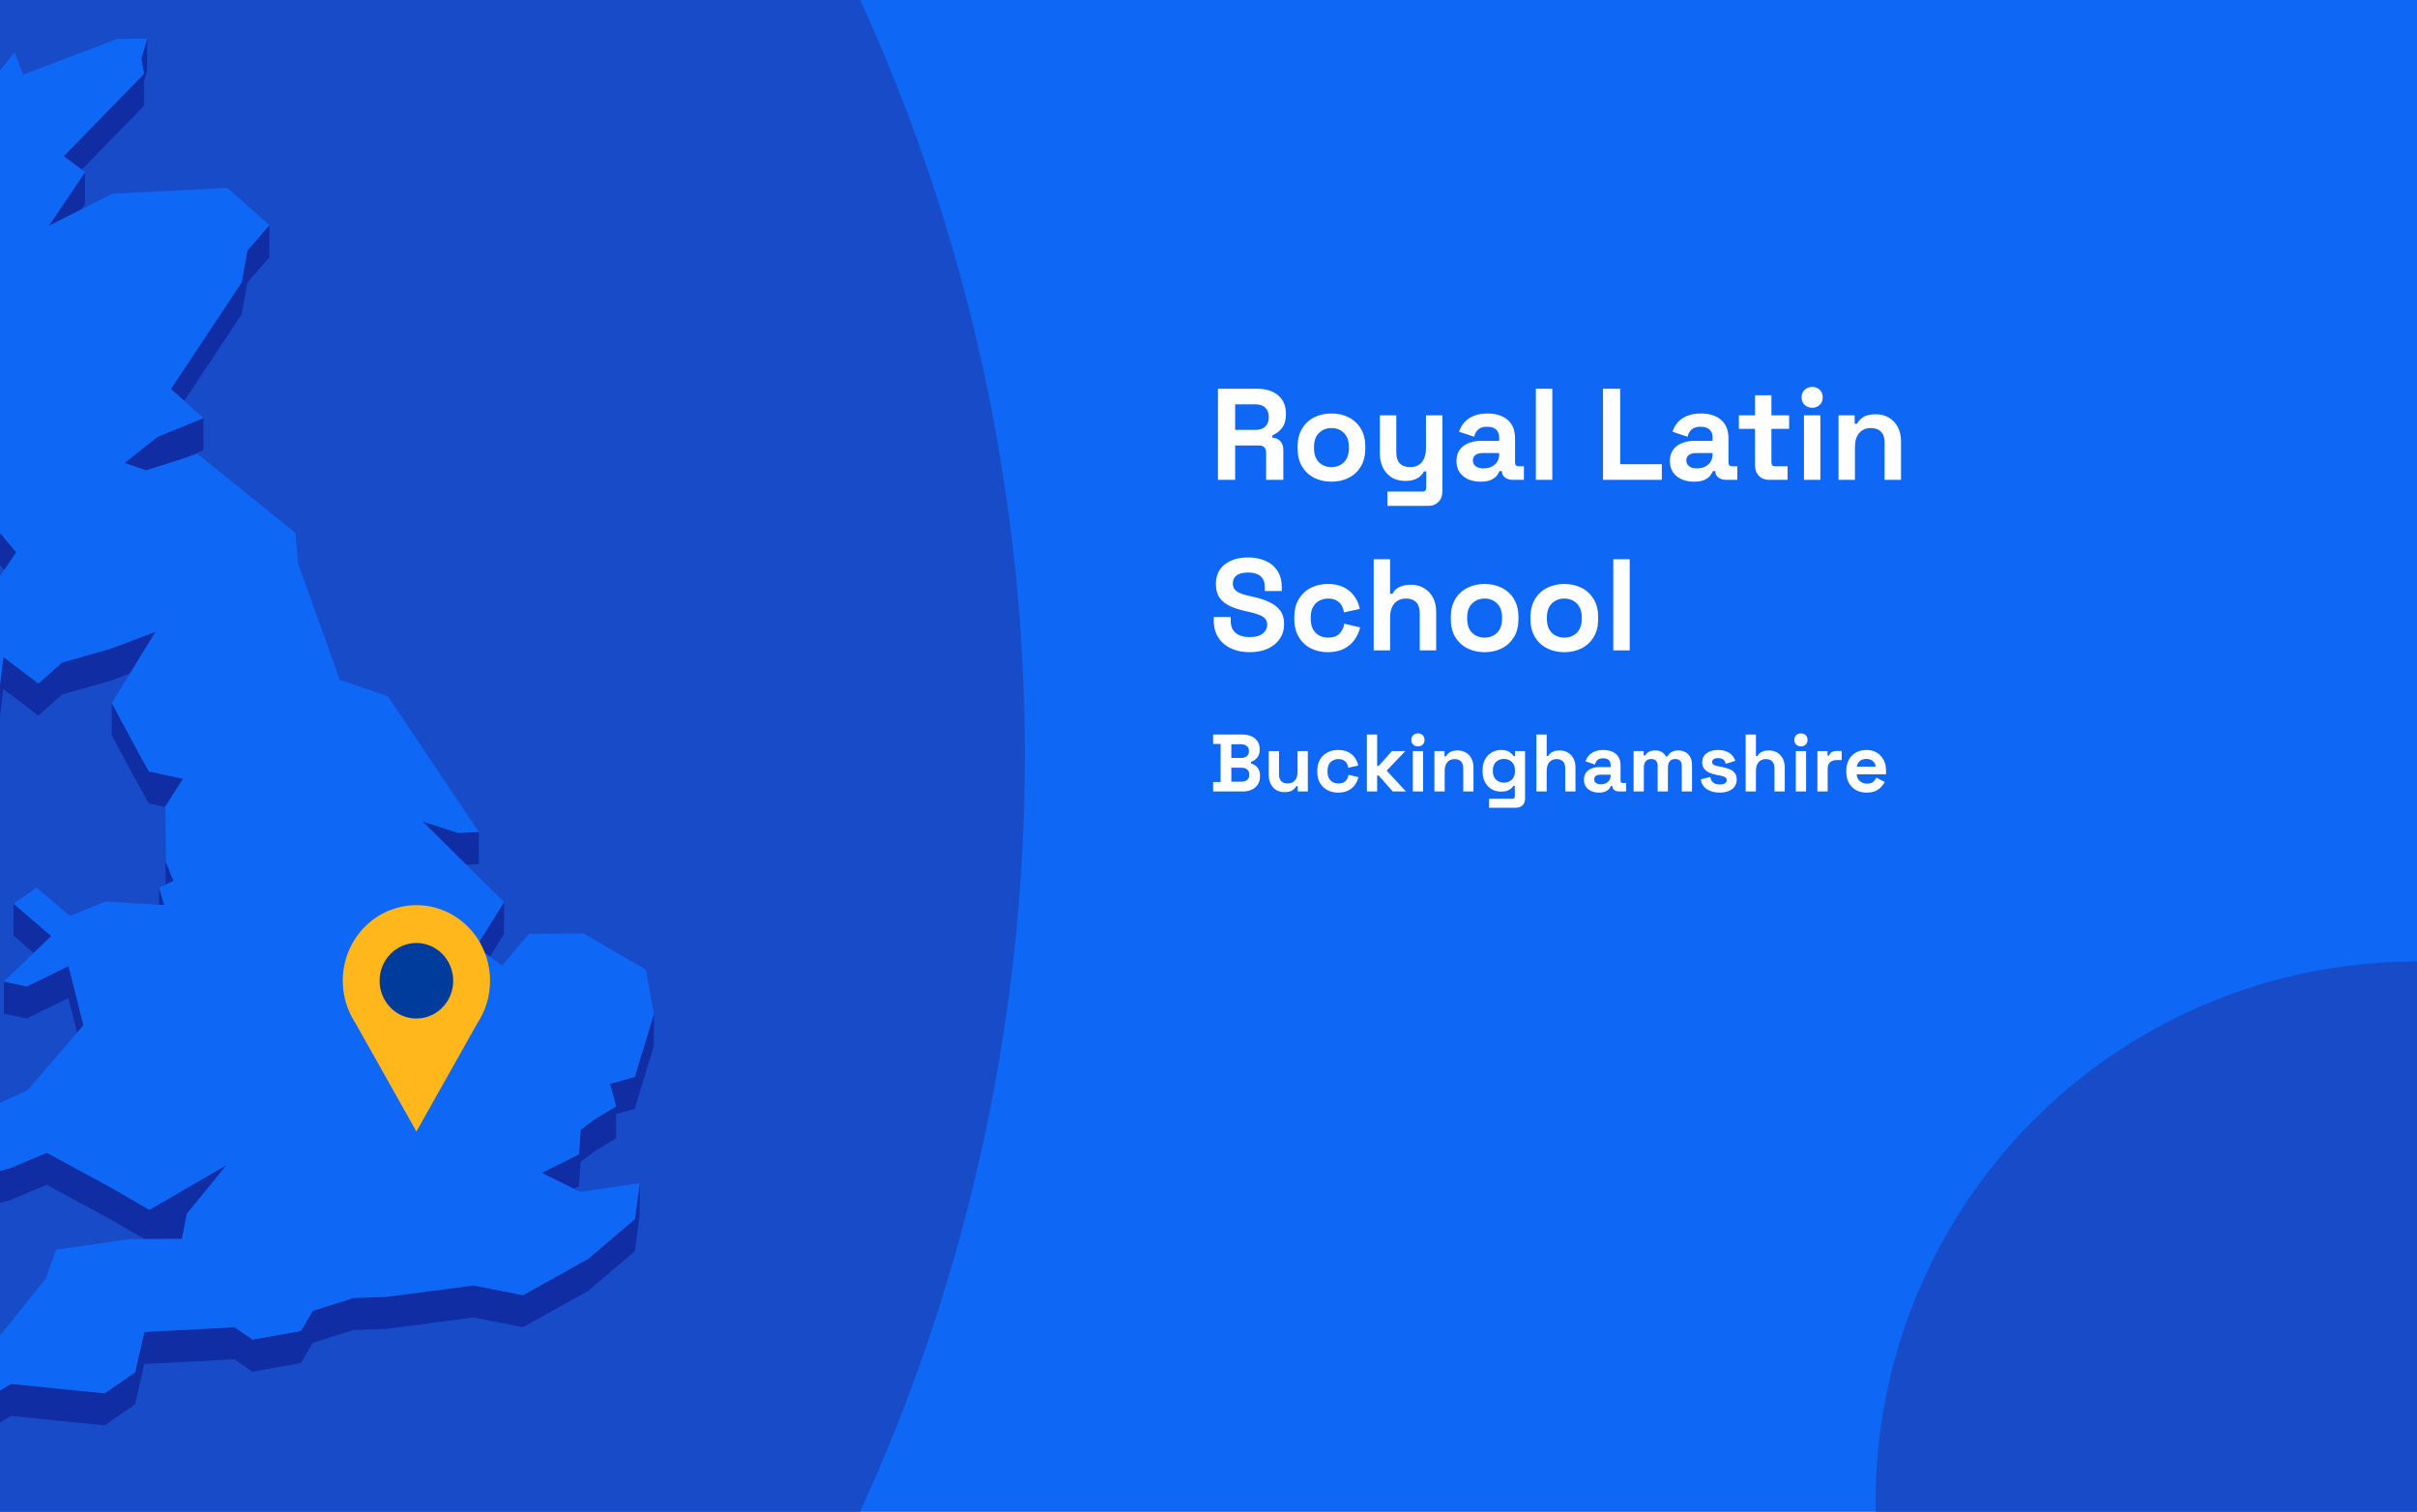
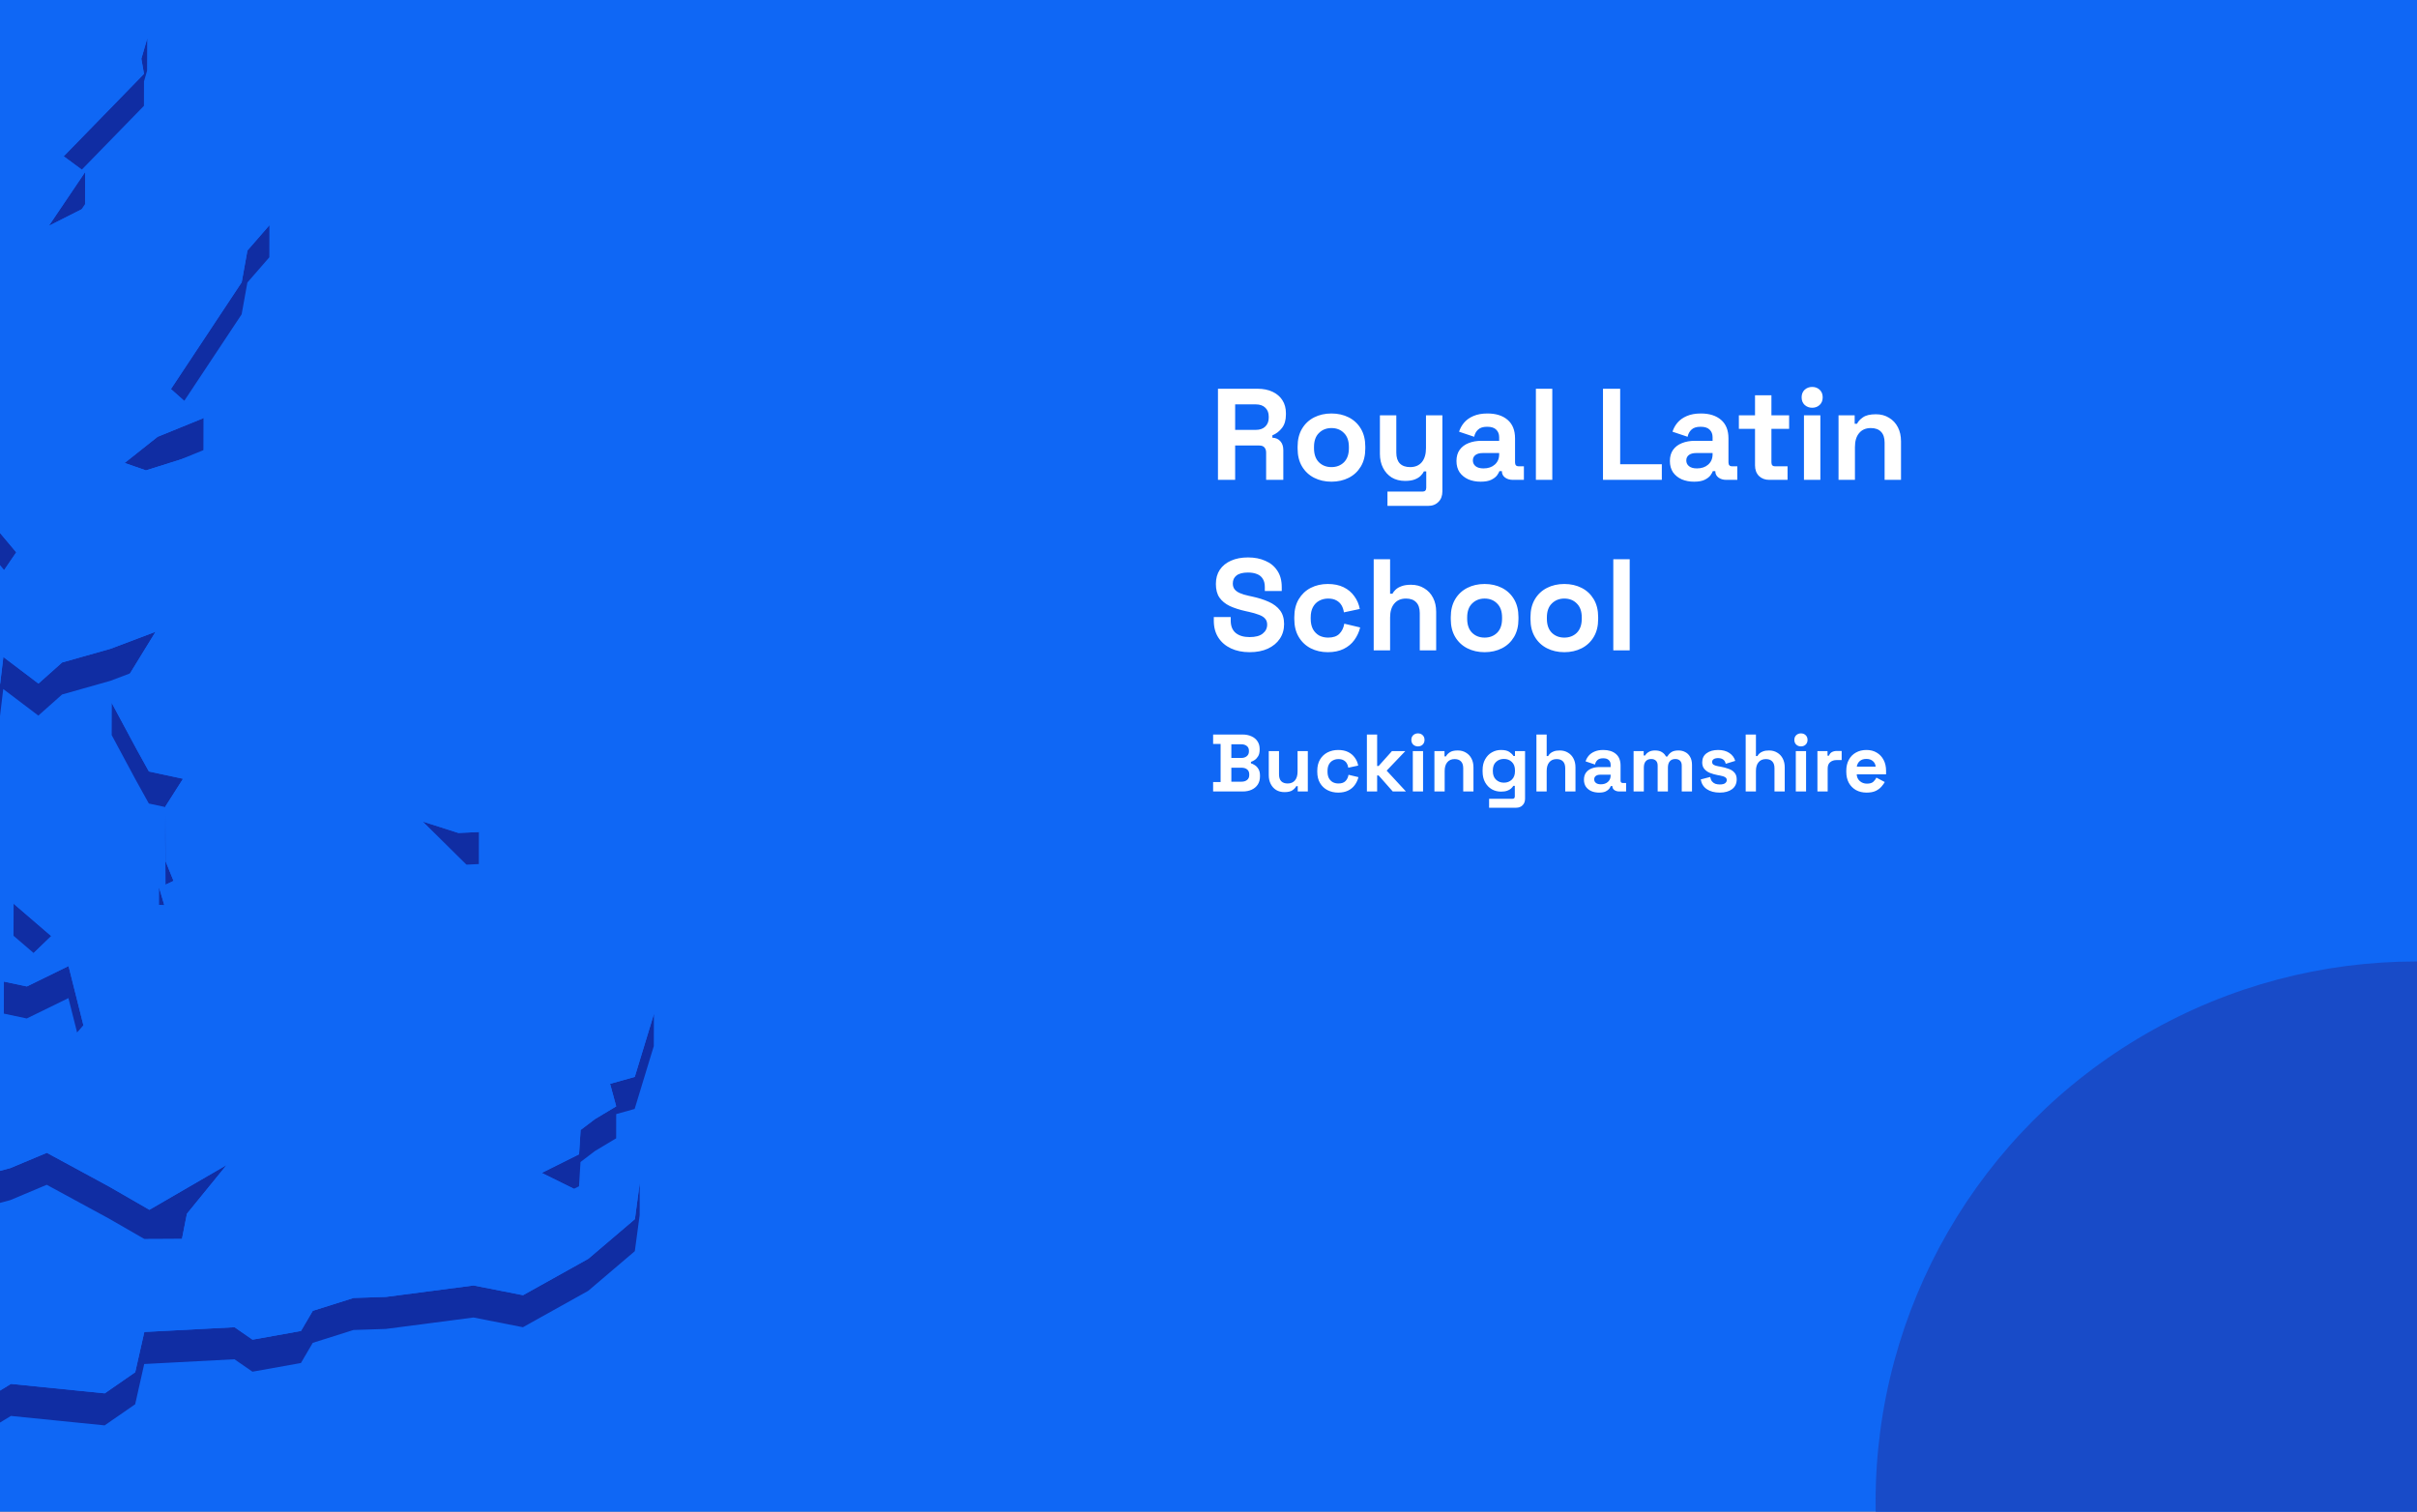
<svg xmlns="http://www.w3.org/2000/svg" fill="none" height="860" viewBox="0 0 1375 860" width="1375">
  <rect x="0" y="0" width="1375" height="860" fill="#808080" stroke="none" />
  <g clip-path="url(#clip0_1597_3916)">
    <rect fill="#0F67F5" height="860" width="1375" />
-     <circle cx="-451" cy="430" fill="#184BC8" r="1034" />
    <path d="M46.528 96.502L81.886 60.209L81.917 46.321L83.675 40.225L83.738 22L80.41 33.438L81.917 42.016L36.228 88.929L46.528 96.502Z" fill="#102DA3" />
    <path d="M48.381 116.107L48.413 97.913L27.782 128.487L46.372 119.092L48.381 116.107Z" fill="#102DA3" />
    <path d="M137.466 178.827L140.732 160.728L153.229 146.368L153.261 128.144L140.763 142.503L137.497 160.603L97.241 221.342L104.809 228.066L137.466 178.827Z" fill="#102DA3" />
    <path d="M83.016 267.598L89.642 265.525L102.422 261.503L115.705 256.098L115.768 237.873L89.673 248.494L70.895 263.388L83.016 267.598Z" fill="#102DA3" />
    <path d="M-31.189 282.617L-42.023 327.425L-50.25 327.488L-50.312 345.712L-42.085 345.65L-31.221 300.842L-25.914 298.422L-11.815 307.377L2.378 324.314L9.255 314.227L-11.783 289.153L-25.883 280.197L-31.189 282.617Z" fill="#102DA3" />
    <path d="M0.086 389.042L-4.969 391.901L-21.926 363.464L-21.957 381.689L-5.032 410.126L0.024 407.235L1.845 391.995L21.816 407.109L35.319 395.106L62.857 387.314L73.973 383.103L88.512 359.411L62.92 369.089L35.35 376.881L21.879 388.885L1.908 373.771L0.086 389.042Z" fill="#102DA3" />
    <path d="M265.236 491.918L272.396 491.572L272.427 473.347L260.809 473.881L240.43 467.377L260.778 487.518L265.236 491.918Z" fill="#102DA3" />
    <path d="M84.712 438.91L77.364 425.619L63.611 400.01L63.548 418.235L77.302 443.844L84.681 457.135L94.07 459.146L94.007 477.057L94.195 503.294L94.227 503.263L98.717 501.158L94.29 490.223L94.07 458.832L104.118 443.058L84.712 438.91Z" fill="#102DA3" />
    <path d="M93.473 514.982L90.522 505.021L90.49 514.793L93.473 514.982Z" fill="#102DA3" />
    <path d="M29.164 532.547L7.748 514.134L7.686 532.359L19.147 542.194L29.164 532.547Z" fill="#102DA3" />
-     <path d="M278.707 544.298L286.714 531.446L286.777 513.221L270.951 538.579L278.707 544.298Z" fill="#102DA3" />
    <path d="M2.19 576.662L15.222 579.427L38.93 567.832L43.891 587.503L47.471 583.355L38.992 549.607L15.285 561.202L2.222 558.437L2.19 576.662Z" fill="#102DA3" />
    <path d="M361.104 612.673L347.068 616.601L350.553 629.421L338.495 636.649L330.3 642.87L329.42 656.696L308.193 667.285L326.5 676.335L329.389 674.889L330.237 661.095L338.433 654.842L350.522 647.615L350.553 633.821L361.041 630.898L371.938 595.14L372 576.915L361.104 612.673Z" fill="#102DA3" />
    <path d="M-22.774 679.633L-10.622 687.175L5.833 682.776L26.589 674.04L62.103 693.333L82.263 704.96L84.963 704.928H87.695L103.521 704.834L105.531 694.559L106.347 690.505L128.925 662.791L84.995 688.274L62.166 675.109L26.651 655.847L5.864 664.551L-10.559 668.95L-22.742 661.409L-25.192 657.606L-17.467 651.353L-27.704 640.042L-27.767 658.235L-25.192 661.094L-25.223 675.831L-22.774 679.633Z" fill="#102DA3" />
    <path d="M334.695 716.146L297.548 736.853L269.413 731.323L219.548 737.827L201.147 738.424L177.941 745.746L171.221 757.215L143.651 762.148L133.446 755.078L82.105 757.78L76.924 780.687L59.591 792.69L6.24 787.317L-13.542 799.383L-16.839 811.292L-23.057 819.902L-32.854 808.056L-53.641 811.072L-53.704 829.266L-32.885 826.281L-23.119 838.127L-16.902 829.517L-13.574 817.577L6.209 805.542L59.528 810.915L76.893 798.912L82.043 776.005L133.383 773.303L143.62 780.373L171.19 775.439L177.91 763.97L201.084 756.649L219.485 756.052L269.35 749.548L297.485 755.078L334.632 734.371L361.135 711.81L363.898 691.322L363.93 673.098L361.198 693.585L334.695 716.146Z" fill="#102DA3" />
    <path d="M329.419 656.696L330.299 642.87L338.494 636.648L350.552 629.421L347.067 616.601L361.103 612.673L371.999 576.915L367.446 551.714L331.932 531.007L300.939 531.227L285.584 549.421L278.707 544.299L270.951 538.58L286.777 513.222L265.236 491.918L260.777 487.519L240.429 467.377L260.808 473.882L272.427 473.348L220.552 395.955L193.327 386.78L169.651 320.793L168.05 303.165L112.501 258.326L102.421 261.5L89.641 265.522L83.016 267.595L70.895 263.385L89.672 248.491L115.767 237.87L104.808 228.066L97.24 221.342L137.496 160.603L140.762 142.504L153.26 128.144L129.395 106.871L64.018 110.171L46.37 119.094L27.781 128.49L48.411 97.916L46.528 96.502L36.228 88.929L81.916 42.016L80.409 33.438L83.738 22L66.781 22.126L13.148 42.456L8.218 29.636L-1.861 42.55L-7.765 27.373L-15.992 29.793L-31.63 82.739L-20.388 96.942L-31.661 97.005L-43.154 97.099L-52.543 141.875L-43.248 154.193L-45.509 169.464L-47.864 185.175L-73.424 199.127L-70.85 221.468L-72.608 224.987L-80.395 240.572L-71.666 243.872L-24.973 202.614L-22.994 208.805L-25.004 212.041L-36.905 231.334L-44.535 243.683L-41.521 259.363L-42.965 270.455L-50.251 327.486L-42.023 327.423L-31.19 282.615L-25.883 280.196L-11.784 289.151L9.254 314.226L2.378 324.312L-9.932 342.443L-12.695 363.402L-21.927 363.464L-4.97 391.901L0.085 389.042L1.907 373.771L21.878 388.885L35.349 376.882L62.919 369.089L88.511 359.411L73.972 383.103L63.61 400.008L77.363 425.617L84.711 438.909L104.117 443.057L94.069 458.831L94.288 490.221L98.716 501.156L94.226 503.261L94.194 503.293L90.52 505.021L93.472 514.982L90.489 514.793L60.03 512.845L39.745 521.078L20.747 504.99L7.747 514.134L29.163 532.547L19.146 542.193L2.221 558.439L15.284 561.204L38.991 549.609L47.469 583.357L43.89 587.504L15.692 620.215L-27.705 640.042L-17.468 651.354L-25.192 657.607L-22.743 661.409L-10.56 668.95L5.863 664.551L26.651 655.847L62.165 675.109L84.994 688.275L128.924 662.792L106.346 690.506L105.53 694.559L103.52 704.834L87.694 704.929H84.962L82.262 704.96L73.03 705.023L31.863 710.993L26.18 727.238L3.131 755.958L-17.531 780.373L-45.509 798.158L-53.642 811.073L-32.854 808.056L-23.057 819.902L-16.84 811.293L-13.543 799.384L6.24 787.318L59.59 792.691L76.924 780.688L82.105 757.781L133.446 755.078L143.651 762.148L171.221 757.215L177.941 745.746L201.146 738.425L219.547 737.828L269.412 731.323L297.547 736.854L334.695 716.146L361.197 693.585L363.929 673.098L330.047 678.094L326.499 676.335L308.192 667.285L329.419 656.696Z" fill="#0F67F5" />
    <g clip-path="url(#clip1_1597_3916)">
      <path d="M278.775 557.987C278.783 551.266 277.254 544.637 274.312 538.632C271.371 532.627 267.098 527.413 261.837 523.41C256.576 519.406 250.473 516.724 244.019 515.579C237.564 514.435 230.939 514.859 224.673 516.817C218.407 518.776 212.677 522.215 207.941 526.858C203.205 531.501 199.597 537.219 197.405 543.553C195.213 549.886 194.499 556.659 195.32 563.327C196.141 569.995 198.474 576.373 202.132 581.948L219.518 612.835L236.893 643.733L254.278 612.835L271.643 581.991C276.306 574.902 278.79 566.54 278.775 557.987Z" fill="#FFB71B" />
      <path d="M236.883 579.461C248.448 579.461 257.824 569.841 257.824 557.973C257.824 546.105 248.448 536.485 236.883 536.485C225.317 536.485 215.941 546.105 215.941 557.973C215.941 569.841 225.317 579.461 236.883 579.461Z" fill="#003C9C" />
    </g>
    <circle cx="307.5" cy="307.5" fill="#184BC8" r="307.5" transform="matrix(-1 0 0 1 1682 547)" />
    <path d="M692.887 273V221.167H715.398C718.656 221.167 721.494 221.735 723.913 222.87C726.332 224.005 728.208 225.61 729.541 227.683C730.873 229.756 731.54 232.2 731.54 235.014V235.902C731.54 239.012 730.799 241.53 729.318 243.455C727.837 245.38 726.011 246.787 723.839 247.676V249.009C725.813 249.107 727.344 249.799 728.43 251.082C729.516 252.316 730.059 253.97 730.059 256.043V273H720.285V257.45C720.285 256.265 719.964 255.303 719.322 254.562C718.73 253.822 717.718 253.452 716.286 253.452H702.661V273H692.887ZM702.661 244.566H714.361C716.681 244.566 718.483 243.949 719.766 242.715C721.099 241.431 721.766 239.753 721.766 237.679V236.939C721.766 234.866 721.124 233.212 719.84 231.978C718.557 230.694 716.73 230.053 714.361 230.053H702.661V244.566ZM757.444 274.037C753.791 274.037 750.508 273.296 747.596 271.815C744.683 270.334 742.388 268.187 740.71 265.373C739.031 262.559 738.192 259.178 738.192 255.229V254.044C738.192 250.095 739.031 246.713 740.71 243.899C742.388 241.086 744.683 238.938 747.596 237.457C750.508 235.976 753.791 235.236 757.444 235.236C761.097 235.236 764.38 235.976 767.293 237.457C770.205 238.938 772.501 241.086 774.179 243.899C775.857 246.713 776.697 250.095 776.697 254.044V255.229C776.697 259.178 775.857 262.559 774.179 265.373C772.501 268.187 770.205 270.334 767.293 271.815C764.38 273.296 761.097 274.037 757.444 274.037ZM757.444 265.743C760.307 265.743 762.677 264.83 764.553 263.004C766.429 261.128 767.367 258.462 767.367 255.007V254.266C767.367 250.81 766.429 248.169 764.553 246.343C762.726 244.467 760.357 243.529 757.444 243.529C754.581 243.529 752.212 244.467 750.336 246.343C748.46 248.169 747.522 250.81 747.522 254.266V255.007C747.522 258.462 748.46 261.128 750.336 263.004C752.212 264.83 754.581 265.743 757.444 265.743ZM789.307 287.809V279.664H809.3C810.682 279.664 811.373 278.924 811.373 277.443V268.187H810.04C809.645 269.026 809.028 269.865 808.189 270.705C807.35 271.544 806.215 272.235 804.783 272.778C803.351 273.321 801.525 273.592 799.304 273.592C796.44 273.592 793.923 272.951 791.751 271.667C789.628 270.334 787.974 268.508 786.79 266.188C785.605 263.867 785.012 261.202 785.012 258.191V236.273H794.342V257.45C794.342 260.214 795.009 262.288 796.342 263.67C797.724 265.052 799.674 265.743 802.191 265.743C805.055 265.743 807.276 264.805 808.856 262.93C810.435 261.004 811.225 258.339 811.225 254.932V236.273H820.555V279.516C820.555 282.034 819.815 284.033 818.334 285.514C816.853 287.044 814.878 287.809 812.41 287.809H789.307ZM842.341 274.037C839.724 274.037 837.379 273.592 835.306 272.704C833.233 271.766 831.579 270.433 830.345 268.705C829.16 266.928 828.568 264.781 828.568 262.263C828.568 259.746 829.16 257.648 830.345 255.969C831.579 254.241 833.257 252.958 835.38 252.119C837.552 251.23 840.02 250.786 842.785 250.786H852.855V248.712C852.855 246.985 852.312 245.578 851.226 244.492C850.14 243.356 848.413 242.789 846.043 242.789C843.723 242.789 841.995 243.332 840.86 244.418C839.724 245.454 838.984 246.812 838.638 248.49L830.049 245.602C830.641 243.727 831.579 242.024 832.863 240.493C834.195 238.914 835.948 237.655 838.12 236.717C840.341 235.73 843.032 235.236 846.191 235.236C851.029 235.236 854.855 236.445 857.668 238.864C860.482 241.283 861.889 244.788 861.889 249.379V263.078C861.889 264.559 862.58 265.299 863.962 265.299H866.924V273H860.704C858.878 273 857.372 272.556 856.187 271.667C855.003 270.779 854.41 269.594 854.41 268.113V268.039H853.003C852.806 268.631 852.362 269.421 851.671 270.408C850.979 271.346 849.893 272.185 848.413 272.926C846.932 273.666 844.908 274.037 842.341 274.037ZM843.97 266.484C846.586 266.484 848.709 265.768 850.338 264.336C852.016 262.856 852.855 260.906 852.855 258.487V257.746H843.451C841.724 257.746 840.366 258.116 839.379 258.857C838.391 259.597 837.898 260.634 837.898 261.967C837.898 263.3 838.416 264.386 839.453 265.225C840.489 266.064 841.995 266.484 843.97 266.484ZM873.746 273V221.167H883.076V273H873.746ZM911.92 273V221.167H921.694V264.114H945.389V273H911.92ZM963.752 274.037C961.136 274.037 958.791 273.592 956.718 272.704C954.644 271.766 952.991 270.433 951.757 268.705C950.572 266.928 949.979 264.781 949.979 262.263C949.979 259.746 950.572 257.648 951.757 255.969C952.991 254.241 954.669 252.958 956.792 252.119C958.964 251.23 961.432 250.786 964.196 250.786H974.267V248.712C974.267 246.985 973.724 245.578 972.638 244.492C971.552 243.356 969.824 242.789 967.455 242.789C965.134 242.789 963.407 243.332 962.271 244.418C961.136 245.454 960.395 246.812 960.05 248.49L951.46 245.602C952.053 243.727 952.991 242.024 954.274 240.493C955.607 238.914 957.359 237.655 959.531 236.717C961.753 235.73 964.443 235.236 967.603 235.236C972.44 235.236 976.266 236.445 979.08 238.864C981.894 241.283 983.301 244.788 983.301 249.379V263.078C983.301 264.559 983.992 265.299 985.374 265.299H988.336V273H982.116C980.289 273 978.784 272.556 977.599 271.667C976.414 270.779 975.822 269.594 975.822 268.113V268.039H974.415C974.218 268.631 973.773 269.421 973.082 270.408C972.391 271.346 971.305 272.185 969.824 272.926C968.343 273.666 966.319 274.037 963.752 274.037ZM965.381 266.484C967.998 266.484 970.12 265.768 971.749 264.336C973.428 262.856 974.267 260.906 974.267 258.487V257.746H964.863C963.135 257.746 961.778 258.116 960.79 258.857C959.803 259.597 959.309 260.634 959.309 261.967C959.309 263.3 959.828 264.386 960.864 265.225C961.901 266.064 963.407 266.484 965.381 266.484ZM1006.55 273C1004.13 273 1002.16 272.26 1000.63 270.779C999.146 269.248 998.406 267.224 998.406 264.707V243.973H989.224V236.273H998.406V224.869H1007.74V236.273H1017.81V243.973H1007.74V263.078C1007.74 264.559 1008.43 265.299 1009.81 265.299H1016.92V273H1006.55ZM1026.25 273V236.273H1035.58V273H1026.25ZM1030.92 231.978C1029.24 231.978 1027.81 231.435 1026.62 230.349C1025.49 229.263 1024.92 227.831 1024.92 226.054C1024.92 224.277 1025.49 222.845 1026.62 221.759C1027.81 220.673 1029.24 220.13 1030.92 220.13C1032.64 220.13 1034.08 220.673 1035.21 221.759C1036.35 222.845 1036.91 224.277 1036.91 226.054C1036.91 227.831 1036.35 229.263 1035.21 230.349C1034.08 231.435 1032.64 231.978 1030.92 231.978ZM1045.92 273V236.273H1055.1V241.086H1056.44C1057.03 239.802 1058.14 238.593 1059.77 237.457C1061.4 236.273 1063.86 235.68 1067.17 235.68C1070.04 235.68 1072.53 236.347 1074.65 237.679C1076.82 238.963 1078.5 240.765 1079.69 243.085C1080.87 245.356 1081.46 248.021 1081.46 251.082V273H1072.13V251.822C1072.13 249.058 1071.44 246.985 1070.06 245.602C1068.73 244.22 1066.8 243.529 1064.28 243.529C1061.42 243.529 1059.2 244.492 1057.62 246.417C1056.04 248.293 1055.25 250.934 1055.25 254.34V273H1045.92ZM710.881 371.037C706.882 371.037 703.352 370.321 700.292 368.889C697.231 367.458 694.837 365.409 693.109 362.743C691.381 360.078 690.518 356.869 690.518 353.117V351.044H700.144V353.117C700.144 356.227 701.106 358.572 703.032 360.152C704.957 361.682 707.573 362.447 710.881 362.447C714.237 362.447 716.73 361.781 718.359 360.448C720.038 359.115 720.877 357.412 720.877 355.339C720.877 353.907 720.457 352.747 719.618 351.858C718.828 350.97 717.644 350.254 716.064 349.711C714.534 349.119 712.658 348.576 710.436 348.082L708.733 347.712C705.179 346.922 702.118 345.935 699.551 344.75C697.034 343.516 695.084 341.911 693.702 339.937C692.369 337.962 691.702 335.395 691.702 332.236C691.702 329.077 692.443 326.386 693.924 324.165C695.454 321.894 697.577 320.166 700.292 318.981C703.056 317.747 706.29 317.13 709.992 317.13C713.694 317.13 716.977 317.772 719.84 319.055C722.753 320.29 725.024 322.165 726.653 324.683C728.331 327.151 729.17 330.261 729.17 334.013V336.234H719.544V334.013C719.544 332.038 719.149 330.459 718.359 329.274C717.619 328.04 716.533 327.151 715.101 326.608C713.67 326.016 711.967 325.72 709.992 325.72C707.03 325.72 704.833 326.287 703.402 327.423C702.02 328.509 701.329 330.014 701.329 331.94C701.329 333.223 701.649 334.309 702.291 335.198C702.982 336.086 703.994 336.827 705.327 337.419C706.66 338.012 708.363 338.53 710.436 338.974L712.139 339.344C715.842 340.134 719.051 341.146 721.766 342.38C724.53 343.614 726.677 345.244 728.208 347.267C729.738 349.291 730.503 351.883 730.503 355.042C730.503 358.202 729.689 360.991 728.06 363.41C726.48 365.779 724.209 367.655 721.247 369.037C718.335 370.37 714.879 371.037 710.881 371.037ZM755.342 371.037C751.788 371.037 748.554 370.296 745.642 368.815C742.779 367.334 740.508 365.187 738.829 362.373C737.151 359.559 736.312 356.153 736.312 352.155V351.118C736.312 347.119 737.151 343.713 738.829 340.899C740.508 338.086 742.779 335.938 745.642 334.457C748.554 332.976 751.788 332.236 755.342 332.236C758.847 332.236 761.858 332.853 764.376 334.087C766.893 335.321 768.917 337.024 770.448 339.196C772.027 341.319 773.064 343.738 773.558 346.453L764.524 348.378C764.326 346.897 763.882 345.564 763.191 344.38C762.5 343.195 761.513 342.257 760.229 341.566C758.995 340.875 757.44 340.529 755.564 340.529C753.688 340.529 751.985 340.949 750.455 341.788C748.974 342.578 747.789 343.787 746.901 345.416C746.061 346.996 745.642 348.946 745.642 351.266V352.007C745.642 354.327 746.061 356.301 746.901 357.93C747.789 359.51 748.974 360.719 750.455 361.559C751.985 362.348 753.688 362.743 755.564 362.743C758.378 362.743 760.501 362.028 761.932 360.596C763.413 359.115 764.351 357.19 764.746 354.82L773.78 356.968C773.138 359.584 772.027 361.978 770.448 364.15C768.917 366.273 766.893 367.951 764.376 369.185C761.858 370.42 758.847 371.037 755.342 371.037ZM781.476 370V318.167H790.806V337.789H792.139C792.534 337 793.151 336.21 793.99 335.42C794.829 334.63 795.94 333.988 797.322 333.495C798.754 332.952 800.556 332.68 802.728 332.68C805.591 332.68 808.084 333.347 810.206 334.679C812.378 335.963 814.057 337.765 815.242 340.085C816.426 342.356 817.019 345.021 817.019 348.082V370H807.689V348.822C807.689 346.058 806.998 343.985 805.615 342.602C804.283 341.22 802.357 340.529 799.84 340.529C796.977 340.529 794.755 341.492 793.176 343.417C791.596 345.293 790.806 347.934 790.806 351.34V370H781.476ZM844.58 371.037C840.927 371.037 837.644 370.296 834.732 368.815C831.819 367.334 829.524 365.187 827.845 362.373C826.167 359.559 825.328 356.178 825.328 352.229V351.044C825.328 347.095 826.167 343.713 827.845 340.899C829.524 338.086 831.819 335.938 834.732 334.457C837.644 332.976 840.927 332.236 844.58 332.236C848.233 332.236 851.516 332.976 854.428 334.457C857.341 335.938 859.636 338.086 861.315 340.899C862.993 343.713 863.832 347.095 863.832 351.044V352.229C863.832 356.178 862.993 359.559 861.315 362.373C859.636 365.187 857.341 367.334 854.428 368.815C851.516 370.296 848.233 371.037 844.58 371.037ZM844.58 362.743C847.443 362.743 849.813 361.83 851.689 360.004C853.564 358.128 854.502 355.462 854.502 352.007V351.266C854.502 347.81 853.564 345.169 851.689 343.343C849.862 341.467 847.493 340.529 844.58 340.529C841.717 340.529 839.347 341.467 837.471 343.343C835.596 345.169 834.658 347.81 834.658 351.266V352.007C834.658 355.462 835.596 358.128 837.471 360.004C839.347 361.83 841.717 362.743 844.58 362.743ZM889.919 371.037C886.266 371.037 882.984 370.296 880.071 368.815C877.159 367.334 874.863 365.187 873.185 362.373C871.506 359.559 870.667 356.178 870.667 352.229V351.044C870.667 347.095 871.506 343.713 873.185 340.899C874.863 338.086 877.159 335.938 880.071 334.457C882.984 332.976 886.266 332.236 889.919 332.236C893.572 332.236 896.855 332.976 899.768 334.457C902.68 335.938 904.976 338.086 906.654 340.899C908.333 343.713 909.172 347.095 909.172 351.044V352.229C909.172 356.178 908.333 359.559 906.654 362.373C904.976 365.187 902.68 367.334 899.768 368.815C896.855 370.296 893.572 371.037 889.919 371.037ZM889.919 362.743C892.783 362.743 895.152 361.83 897.028 360.004C898.904 358.128 899.842 355.462 899.842 352.007V351.266C899.842 347.81 898.904 345.169 897.028 343.343C895.202 341.467 892.832 340.529 889.919 340.529C887.056 340.529 884.687 341.467 882.811 343.343C880.935 345.169 879.997 347.81 879.997 351.266V352.007C879.997 355.462 880.935 358.128 882.811 360.004C884.687 361.83 887.056 362.743 889.919 362.743ZM917.784 370V318.167H927.114V370H917.784Z" fill="white" />
    <path d="M690.129 450.275V444.906H694.387V423.248H690.129V417.879H706.79C708.764 417.879 710.476 418.219 711.927 418.897C713.407 419.545 714.549 420.486 715.351 421.72C716.184 422.924 716.601 424.374 716.601 426.071V426.533C716.601 428.014 716.323 429.233 715.768 430.19C715.212 431.115 714.549 431.84 713.778 432.365C713.037 432.858 712.328 433.213 711.649 433.429V434.262C712.328 434.447 713.068 434.802 713.87 435.327C714.672 435.82 715.351 436.545 715.907 437.502C716.493 438.458 716.786 439.708 716.786 441.25V441.713C716.786 443.503 716.369 445.045 715.536 446.341C714.703 447.606 713.546 448.578 712.065 449.257C710.615 449.936 708.918 450.275 706.975 450.275H690.129ZM700.495 444.721H706.234C707.561 444.721 708.625 444.397 709.427 443.749C710.26 443.102 710.677 442.176 710.677 440.973V440.51C710.677 439.307 710.276 438.381 709.474 437.733C708.672 437.085 707.592 436.761 706.234 436.761H700.495V444.721ZM700.495 431.208H706.142C707.407 431.208 708.44 430.884 709.242 430.236C710.075 429.588 710.492 428.693 710.492 427.552V427.089C710.492 425.916 710.091 425.022 709.289 424.405C708.486 423.757 707.437 423.433 706.142 423.433H700.495V431.208ZM730.719 450.645C728.929 450.645 727.356 450.244 725.998 449.442C724.672 448.609 723.638 447.467 722.898 446.017C722.157 444.567 721.787 442.901 721.787 441.019V427.32H727.618V440.556C727.618 442.284 728.035 443.58 728.868 444.444C729.732 445.308 730.95 445.74 732.524 445.74C734.313 445.74 735.702 445.153 736.689 443.981C737.676 442.778 738.17 441.112 738.17 438.983V427.32H744.001V450.275H738.263V447.267H737.429C737.059 448.038 736.365 448.794 735.347 449.534C734.329 450.275 732.786 450.645 730.719 450.645ZM761.273 450.923C759.052 450.923 757.031 450.46 755.211 449.534C753.421 448.609 752.002 447.267 750.953 445.508C749.904 443.749 749.379 441.621 749.379 439.122V438.474C749.379 435.975 749.904 433.846 750.953 432.087C752.002 430.328 753.421 428.986 755.211 428.061C757.031 427.135 759.052 426.672 761.273 426.672C763.464 426.672 765.346 427.058 766.919 427.829C768.493 428.601 769.758 429.665 770.714 431.023C771.702 432.349 772.349 433.861 772.658 435.558L767.012 436.761C766.888 435.836 766.611 435.003 766.179 434.262C765.747 433.522 765.13 432.935 764.328 432.504C763.556 432.072 762.584 431.856 761.412 431.856C760.24 431.856 759.175 432.118 758.219 432.642C757.293 433.136 756.553 433.892 755.997 434.91C755.473 435.897 755.211 437.116 755.211 438.566V439.029C755.211 440.479 755.473 441.713 755.997 442.731C756.553 443.719 757.293 444.475 758.219 444.999C759.175 445.493 760.24 445.74 761.412 445.74C763.171 445.74 764.497 445.292 765.392 444.397C766.318 443.472 766.904 442.269 767.151 440.788L772.797 442.13C772.396 443.765 771.702 445.261 770.714 446.619C769.758 447.945 768.493 448.995 766.919 449.766C765.346 450.537 763.464 450.923 761.273 450.923ZM777.607 450.275V417.879H783.438V435.789H784.271L791.861 427.32H799.451L788.853 438.427L799.821 450.275H792.324L784.271 441.158H783.438V450.275H777.607ZM803.73 450.275V427.32H809.561V450.275H803.73ZM806.645 424.636C805.596 424.636 804.702 424.297 803.961 423.618C803.251 422.939 802.897 422.044 802.897 420.934C802.897 419.823 803.251 418.928 803.961 418.249C804.702 417.571 805.596 417.231 806.645 417.231C807.725 417.231 808.62 417.571 809.329 418.249C810.039 418.928 810.394 419.823 810.394 420.934C810.394 422.044 810.039 422.939 809.329 423.618C808.62 424.297 807.725 424.636 806.645 424.636ZM816.023 450.275V427.32H821.761V430.328H822.594C822.965 429.526 823.659 428.77 824.677 428.061C825.695 427.32 827.238 426.95 829.305 426.95C831.094 426.95 832.652 427.367 833.979 428.2C835.337 429.002 836.386 430.128 837.126 431.578C837.867 432.997 838.237 434.663 838.237 436.576V450.275H832.406V437.039C832.406 435.311 831.974 434.015 831.11 433.151C830.277 432.288 829.073 431.856 827.5 431.856C825.711 431.856 824.322 432.457 823.335 433.661C822.348 434.833 821.854 436.484 821.854 438.612V450.275H816.023ZM843.43 438.89V438.15C843.43 435.743 843.908 433.691 844.865 431.994C845.821 430.267 847.086 428.955 848.66 428.061C850.264 427.135 852.007 426.672 853.889 426.672C855.987 426.672 857.576 427.043 858.656 427.783C859.736 428.524 860.523 429.295 861.016 430.097H861.849V427.32H867.588V454.348C867.588 455.921 867.125 457.171 866.199 458.096C865.274 459.053 864.04 459.531 862.497 459.531H847.132V454.44H860.461C861.325 454.44 861.757 453.977 861.757 453.052V447.082H860.924C860.615 447.575 860.183 448.084 859.628 448.609C859.072 449.102 858.332 449.519 857.406 449.858C856.481 450.198 855.308 450.367 853.889 450.367C852.007 450.367 850.264 449.92 848.66 449.025C847.086 448.1 845.821 446.789 844.865 445.092C843.908 443.364 843.43 441.297 843.43 438.89ZM855.555 445.277C857.345 445.277 858.841 444.706 860.044 443.564C861.248 442.423 861.849 440.818 861.849 438.751V438.288C861.849 436.19 861.248 434.586 860.044 433.475C858.872 432.334 857.376 431.763 855.555 431.763C853.766 431.763 852.269 432.334 851.066 433.475C849.863 434.586 849.261 436.19 849.261 438.288V438.751C849.261 440.818 849.863 442.423 851.066 443.564C852.269 444.706 853.766 445.277 855.555 445.277ZM874.053 450.275V417.879H879.884V430.143H880.717C880.964 429.65 881.35 429.156 881.874 428.662C882.399 428.169 883.093 427.768 883.957 427.459C884.851 427.12 885.978 426.95 887.335 426.95C889.125 426.95 890.683 427.367 892.009 428.2C893.367 429.002 894.416 430.128 895.156 431.578C895.897 432.997 896.267 434.663 896.267 436.576V450.275H890.436V437.039C890.436 435.311 890.004 434.015 889.14 433.151C888.307 432.288 887.104 431.856 885.53 431.856C883.741 431.856 882.352 432.457 881.365 433.661C880.378 434.833 879.884 436.484 879.884 438.612V450.275H874.053ZM909.698 450.923C908.063 450.923 906.597 450.645 905.301 450.09C904.006 449.504 902.972 448.671 902.201 447.591C901.46 446.48 901.09 445.138 901.09 443.564C901.09 441.991 901.46 440.68 902.201 439.631C902.972 438.551 904.021 437.749 905.348 437.224C906.705 436.669 908.248 436.391 909.976 436.391H916.27V435.095C916.27 434.015 915.93 433.136 915.251 432.457C914.573 431.748 913.493 431.393 912.012 431.393C910.562 431.393 909.482 431.732 908.772 432.411C908.063 433.059 907.6 433.907 907.384 434.956L902.016 433.151C902.386 431.979 902.972 430.915 903.774 429.958C904.607 428.971 905.702 428.184 907.06 427.598C908.448 426.981 910.13 426.672 912.104 426.672C915.128 426.672 917.519 427.428 919.278 428.94C921.036 430.452 921.916 432.642 921.916 435.512V444.073C921.916 444.999 922.348 445.462 923.212 445.462H925.063V450.275H921.175C920.034 450.275 919.093 449.997 918.352 449.442C917.612 448.887 917.242 448.146 917.242 447.22V447.174H916.362C916.239 447.544 915.961 448.038 915.529 448.655C915.097 449.241 914.418 449.766 913.493 450.229C912.567 450.691 911.302 450.923 909.698 450.923ZM910.716 446.202C912.351 446.202 913.678 445.755 914.696 444.86C915.745 443.935 916.27 442.716 916.27 441.204V440.741H910.392C909.312 440.741 908.464 440.973 907.847 441.436C907.23 441.898 906.921 442.546 906.921 443.379C906.921 444.212 907.245 444.891 907.893 445.416C908.541 445.94 909.482 446.202 910.716 446.202ZM929.326 450.275V427.32H935.065V429.819H935.898C936.299 429.048 936.962 428.385 937.888 427.829C938.814 427.243 940.032 426.95 941.544 426.95C943.179 426.95 944.491 427.274 945.478 427.922C946.465 428.539 947.221 429.357 947.746 430.375H948.579C949.103 429.387 949.844 428.57 950.8 427.922C951.756 427.274 953.114 426.95 954.873 426.95C956.292 426.95 957.572 427.259 958.714 427.876C959.886 428.462 960.812 429.372 961.491 430.606C962.2 431.809 962.555 433.337 962.555 435.188V450.275H956.724V435.604C956.724 434.339 956.4 433.398 955.752 432.781C955.104 432.133 954.194 431.809 953.021 431.809C951.695 431.809 950.661 432.241 949.921 433.105C949.211 433.938 948.856 435.141 948.856 436.715V450.275H943.025V435.604C943.025 434.339 942.701 433.398 942.053 432.781C941.405 432.133 940.495 431.809 939.323 431.809C937.996 431.809 936.962 432.241 936.222 433.105C935.512 433.938 935.157 435.141 935.157 436.715V450.275H929.326ZM978.36 450.923C975.367 450.923 972.915 450.275 971.002 448.979C969.089 447.683 967.932 445.832 967.531 443.426L972.899 442.037C973.115 443.117 973.47 443.965 973.964 444.583C974.488 445.2 975.121 445.647 975.861 445.925C976.632 446.171 977.465 446.295 978.36 446.295C979.718 446.295 980.72 446.063 981.368 445.601C982.016 445.107 982.34 444.505 982.34 443.796C982.34 443.086 982.032 442.546 981.415 442.176C980.798 441.775 979.81 441.451 978.453 441.204L977.157 440.973C975.553 440.664 974.087 440.248 972.76 439.723C971.434 439.168 970.369 438.412 969.567 437.455C968.765 436.499 968.364 435.265 968.364 433.753C968.364 431.47 969.197 429.727 970.863 428.524C972.529 427.289 974.72 426.672 977.435 426.672C979.995 426.672 982.124 427.243 983.821 428.385C985.518 429.526 986.629 431.023 987.153 432.874L981.739 434.54C981.492 433.367 980.983 432.534 980.211 432.041C979.471 431.547 978.545 431.3 977.435 431.3C976.324 431.3 975.475 431.501 974.889 431.902C974.303 432.272 974.01 432.797 974.01 433.475C974.01 434.216 974.318 434.771 974.935 435.141C975.553 435.481 976.386 435.743 977.435 435.928L978.73 436.16C980.458 436.468 982.016 436.885 983.405 437.409C984.824 437.903 985.935 438.628 986.737 439.584C987.57 440.51 987.986 441.775 987.986 443.379C987.986 445.786 987.107 447.652 985.348 448.979C983.621 450.275 981.291 450.923 978.36 450.923ZM993.096 450.275V417.879H998.927V430.143H999.761C1000.01 429.65 1000.39 429.156 1000.92 428.662C1001.44 428.169 1002.14 427.768 1003 427.459C1003.89 427.12 1005.02 426.95 1006.38 426.95C1008.17 426.95 1009.73 427.367 1011.05 428.2C1012.41 429.002 1013.46 430.128 1014.2 431.578C1014.94 432.997 1015.31 434.663 1015.31 436.576V450.275H1009.48V437.039C1009.48 435.311 1009.05 434.015 1008.18 433.151C1007.35 432.288 1006.15 431.856 1004.57 431.856C1002.78 431.856 1001.4 432.457 1000.41 433.661C999.421 434.833 998.927 436.484 998.927 438.612V450.275H993.096ZM1021.61 450.275V427.32H1027.45V450.275H1021.61ZM1024.53 424.636C1023.48 424.636 1022.59 424.297 1021.85 423.618C1021.14 422.939 1020.78 422.044 1020.78 420.934C1020.78 419.823 1021.14 418.928 1021.85 418.249C1022.59 417.571 1023.48 417.231 1024.53 417.231C1025.61 417.231 1026.5 417.571 1027.21 418.249C1027.92 418.928 1028.28 419.823 1028.28 420.934C1028.28 422.044 1027.92 422.939 1027.21 423.618C1026.5 424.297 1025.61 424.636 1024.53 424.636ZM1033.91 450.275V427.32H1039.65V429.912H1040.48C1040.82 428.986 1041.37 428.308 1042.14 427.876C1042.95 427.444 1043.87 427.228 1044.92 427.228H1047.7V432.411H1044.83C1043.35 432.411 1042.13 432.812 1041.17 433.614C1040.22 434.386 1039.74 435.589 1039.74 437.224V450.275H1033.91ZM1061.9 450.923C1059.62 450.923 1057.6 450.445 1055.84 449.488C1054.11 448.501 1052.75 447.128 1051.77 445.369C1050.81 443.58 1050.33 441.482 1050.33 439.075V438.52C1050.33 436.113 1050.81 434.031 1051.77 432.272C1052.72 430.483 1054.07 429.11 1055.79 428.153C1057.52 427.166 1059.53 426.672 1061.81 426.672C1064.06 426.672 1066.02 427.181 1067.69 428.2C1069.35 429.187 1070.65 430.575 1071.57 432.365C1072.5 434.123 1072.96 436.175 1072.96 438.52V440.51H1056.26C1056.32 442.083 1056.9 443.364 1058.01 444.351C1059.13 445.338 1060.48 445.832 1062.09 445.832C1063.72 445.832 1064.93 445.477 1065.7 444.768C1066.47 444.058 1067.05 443.271 1067.46 442.407L1072.22 444.906C1071.79 445.709 1071.16 446.588 1070.32 447.544C1069.52 448.47 1068.44 449.272 1067.09 449.951C1065.73 450.599 1064 450.923 1061.9 450.923ZM1056.3 436.16H1067.04C1066.92 434.833 1066.38 433.769 1065.42 432.966C1064.49 432.164 1063.27 431.763 1061.76 431.763C1060.19 431.763 1058.94 432.164 1058.01 432.966C1057.09 433.769 1056.52 434.833 1056.3 436.16Z" fill="white" />
  </g>
  <defs>
    <clipPath id="clip0_1597_3916">
      <rect fill="white" height="860" width="1375" />
    </clipPath>
    <clipPath id="clip1_1597_3916">
-       <rect fill="white" height="128.766" transform="translate(195 515)" width="83.775" />
-     </clipPath>
+       </clipPath>
  </defs>
</svg>